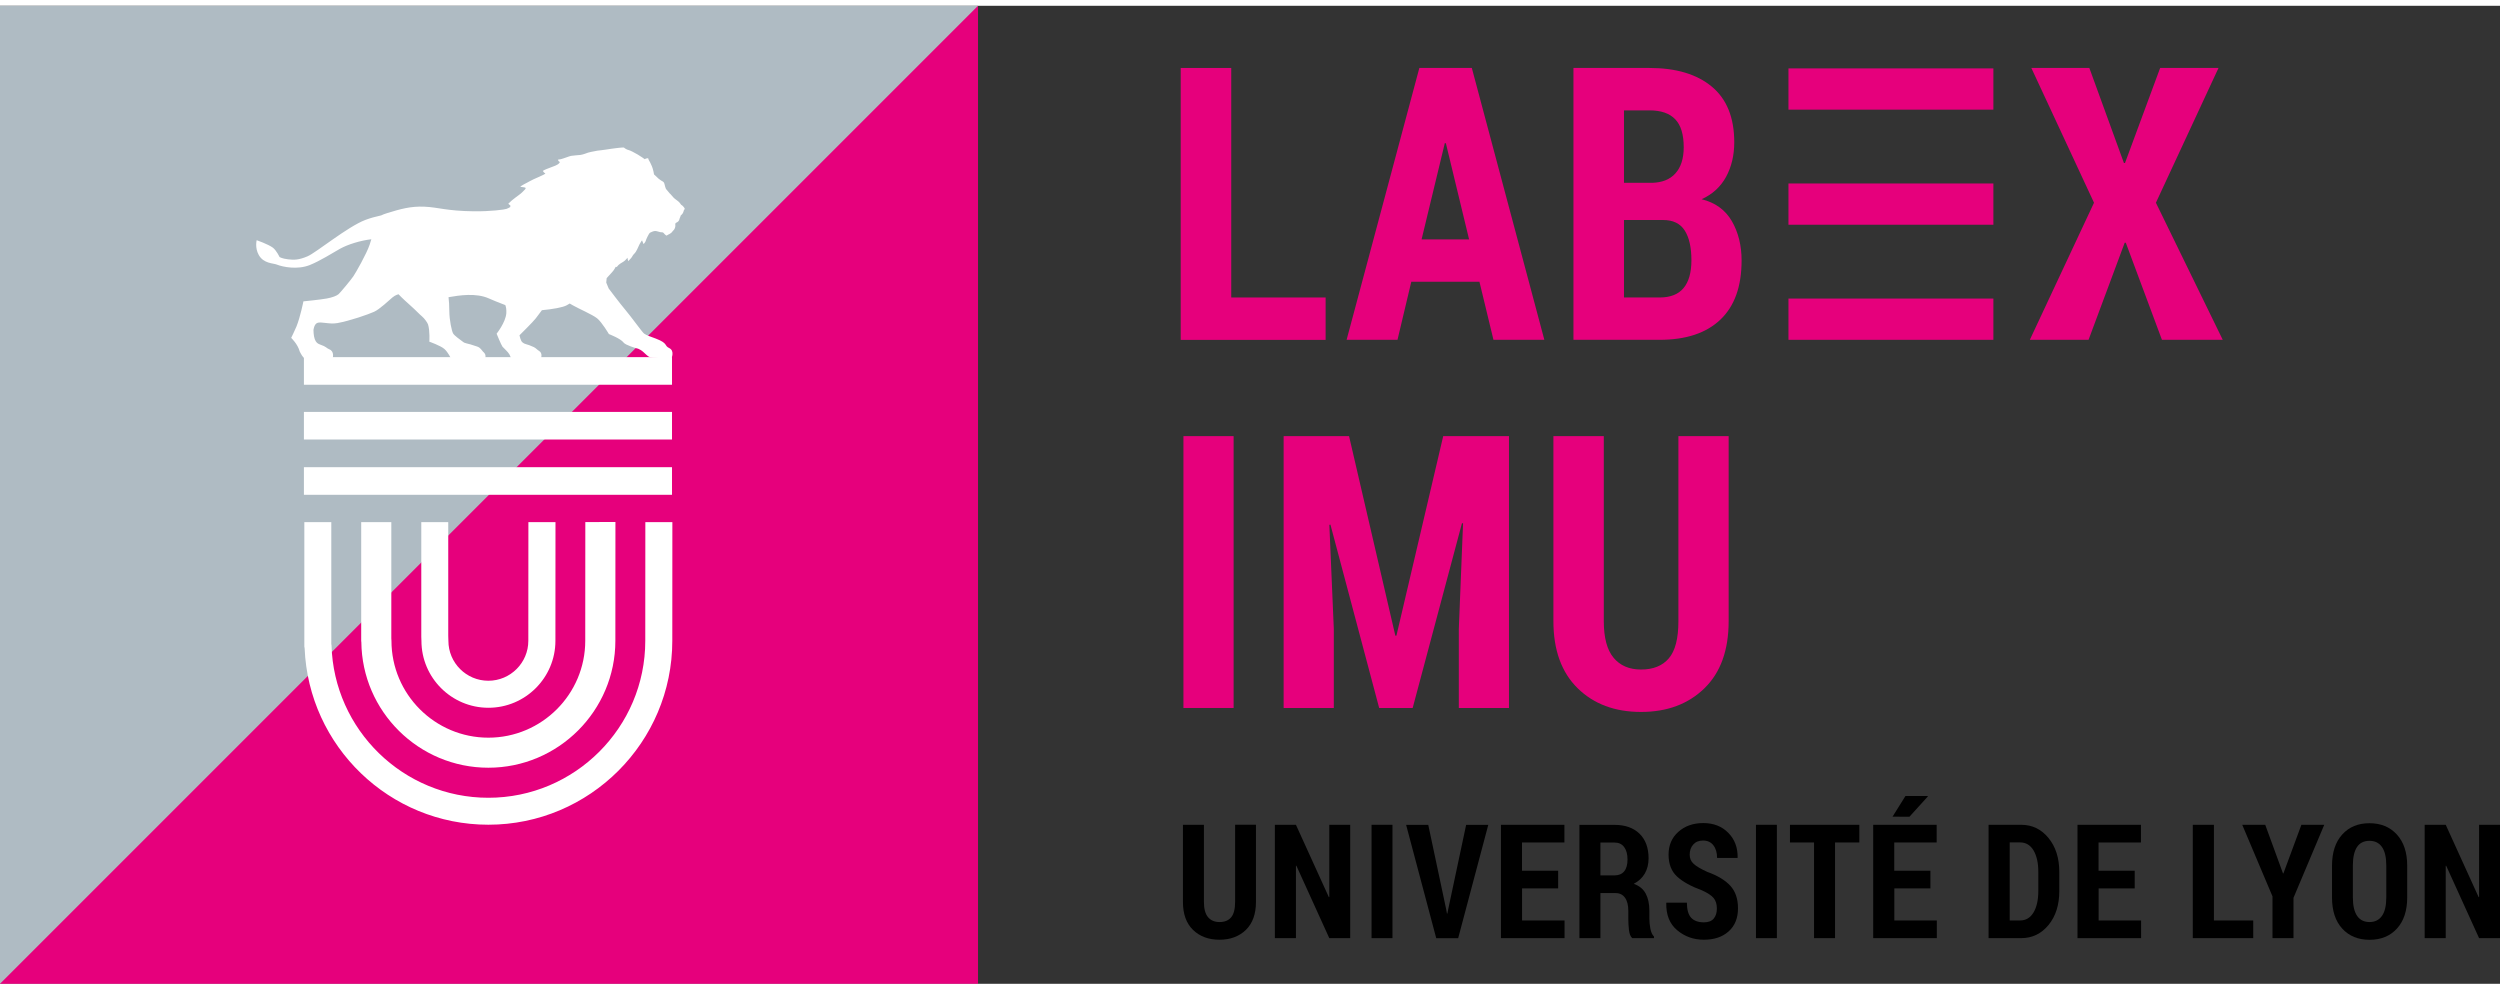
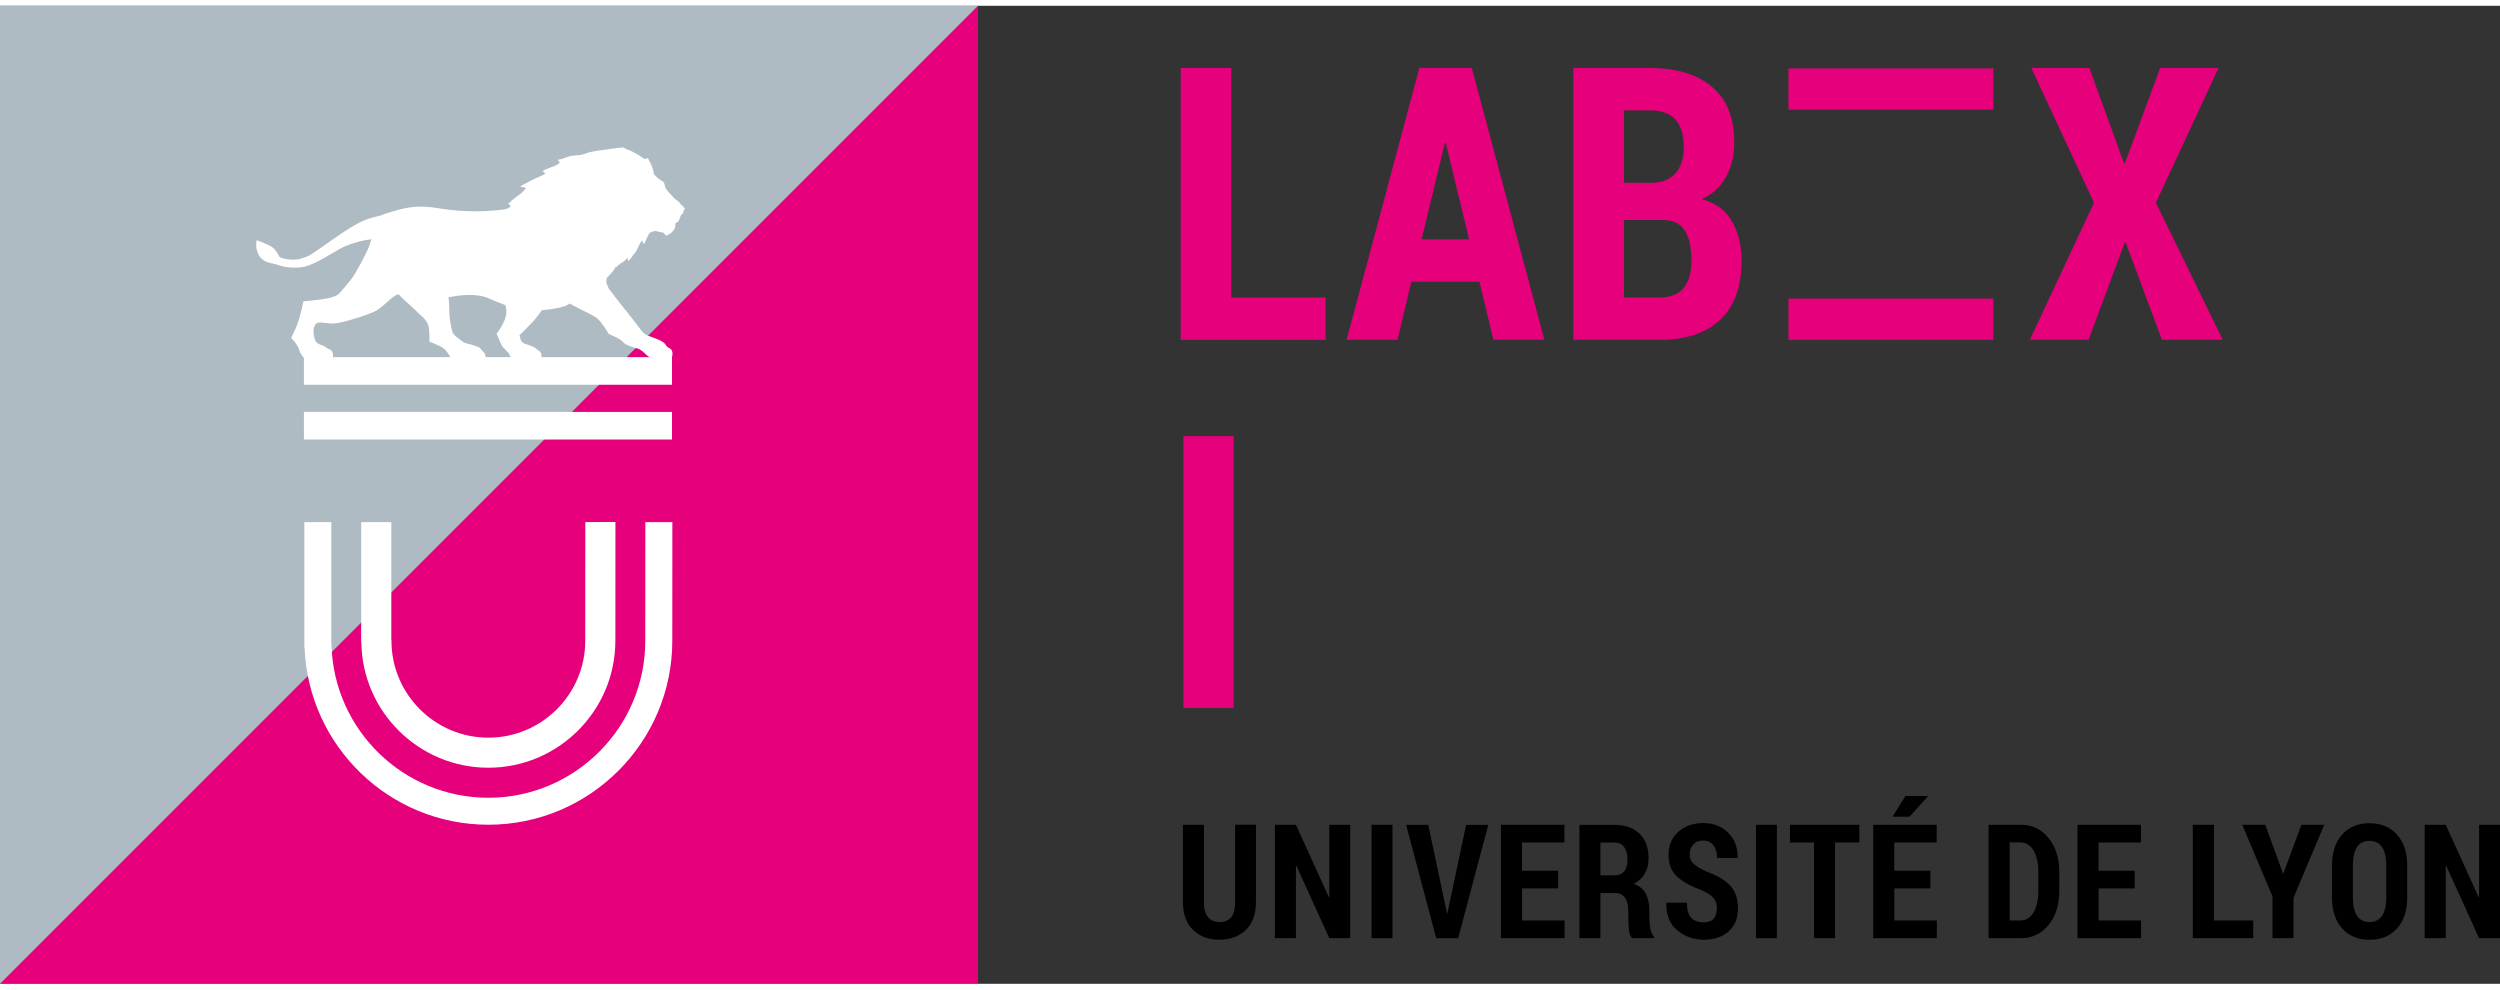
<svg xmlns="http://www.w3.org/2000/svg" version="1.1" id="Calque_1" x="0px" y="0px" viewBox="0 0 347.8 136.06" style="enable-background:new 0 0 347.8 136.06;" xml:space="preserve" width="96" height="38">
  <rect x="0" y="0" width="347.8" height="136.06" fill="#333333" stroke="none" />
  <style type="text/css">
	.st0{fill:#E6007C;}
	.st1{fill:#AFBBC3;}
	.st2{fill:#FFFFFF;}
</style>
  <g>
    <g>
      <path class="st0" d="M171.29,40.58h13.13v5.9h-20.16V8.65h7.03V40.58z" />
      <path class="st0" d="M205.82,38.39h-9.48l-1.92,8.08h-7.08l10.12-37.82h7.3l10.09,37.82h-7.08L205.82,38.39z M197.77,32.5h6.61    l-3.23-13.38h-0.15L197.77,32.5z" />
      <path class="st0" d="M218.9,46.47V8.65h10.58c3.7,0,6.59,0.87,8.67,2.6c2.08,1.73,3.12,4.31,3.12,7.74c0,1.8-0.38,3.4-1.13,4.79    c-0.76,1.4-1.89,2.44-3.41,3.13c1.89,0.47,3.29,1.48,4.2,3.04c0.9,1.56,1.36,3.39,1.36,5.48c0,3.62-0.98,6.36-2.95,8.23    c-1.96,1.87-4.78,2.81-8.45,2.81H218.9z M225.93,24.63h3.87c1.43-0.03,2.53-0.47,3.29-1.32s1.15-2.05,1.15-3.63    c0-1.77-0.39-3.07-1.18-3.89c-0.79-0.83-1.98-1.24-3.58-1.24h-3.55V24.63z M225.93,29.8v10.78h4.96c1.48,0,2.59-0.43,3.32-1.3    c0.73-0.87,1.1-2.16,1.1-3.87c0-1.8-0.31-3.18-0.94-4.16c-0.62-0.97-1.63-1.45-3.01-1.45H225.93z" />
      <path class="st0" d="M295.48,21.87h0.15l4.89-13.22h8.12l-8.71,18.75l9.3,19.07h-8.46l-5.03-13.51h-0.15l-5.03,13.51h-8.17    l8.93-19.07L282.6,8.65h8.07L295.48,21.87z" />
-       <path class="st0" d="M171.62,97.69h-6.98V59.87h6.98V97.69z" />
-       <path class="st0" d="M187.68,59.87l6.44,27.76h0.15l6.51-27.76h9.15v37.82h-6.98V86.7l0.59-14.7l-0.15-0.02l-6.86,25.71h-4.66    l-6.78-25.51l-0.15,0.03l0.62,14.49v10.99h-6.98V59.87H187.68z" />
-       <path class="st0" d="M240.49,59.87v25.74c0,4.03-1.12,7.15-3.37,9.34c-2.25,2.19-5.19,3.29-8.82,3.29c-3.64,0-6.58-1.1-8.82-3.3    c-2.24-2.2-3.37-5.31-3.37-9.32V59.87h7.01v25.74c0,2.3,0.45,4,1.36,5.09c0.9,1.09,2.18,1.64,3.82,1.64    c1.69,0,2.99-0.52,3.87-1.56c0.89-1.04,1.33-2.76,1.33-5.17V59.87H240.49z" />
+       <path class="st0" d="M171.62,97.69h-6.98V59.87h6.98z" />
    </g>
    <g>
      <path d="M174.73,113.94v10.73c0,1.68-0.47,2.98-1.4,3.89c-0.94,0.91-2.16,1.37-3.68,1.37c-1.52,0-2.74-0.46-3.68-1.37    c-0.94-0.92-1.4-2.21-1.4-3.89v-10.73h2.92v10.73c0,0.96,0.19,1.67,0.57,2.12c0.38,0.45,0.91,0.68,1.6,0.68    c0.71,0,1.25-0.22,1.61-0.65c0.37-0.43,0.56-1.15,0.56-2.16v-10.73H174.73z" />
      <path d="M187.84,129.71h-2.91l-4.58-10.08l-0.06,0.02v10.06h-2.93v-15.77h2.93l4.58,10.07l0.06-0.02v-10.05h2.91V129.71z" />
      <path d="M193.72,129.71h-2.91v-15.77h2.91V129.71z" />
      <path d="M201.19,125.68l0.11,0.61h0.06l0.11-0.57l2.5-11.77h3.08l-4.19,15.77h-3.05l-4.19-15.77h3.08L201.19,125.68z" />
      <path d="M216.78,122.79h-5.03v4.46h5.91v2.46h-8.85v-15.77h8.83v2.46h-5.9v3.93h5.03V122.79z" />
      <path d="M222.65,123.44v6.27h-2.92v-15.76h4.89c1.47,0,2.63,0.41,3.47,1.23c0.84,0.82,1.26,1.96,1.26,3.42    c0,0.82-0.18,1.53-0.53,2.13s-0.86,1.07-1.53,1.42c0.77,0.28,1.32,0.73,1.66,1.36c0.34,0.64,0.51,1.43,0.51,2.38v1.12    c0,0.43,0.05,0.9,0.14,1.39c0.1,0.49,0.26,0.85,0.5,1.08v0.23h-3.03c-0.24-0.23-0.39-0.61-0.45-1.13    c-0.06-0.52-0.09-1.05-0.09-1.59v-1.07c0-0.79-0.15-1.4-0.46-1.83c-0.3-0.43-0.74-0.65-1.31-0.65H222.65z M222.65,120.98h1.95    c0.6,0,1.05-0.19,1.36-0.57c0.31-0.38,0.46-0.93,0.46-1.64c0-0.72-0.15-1.3-0.46-1.72c-0.31-0.43-0.76-0.64-1.35-0.64h-1.96    V120.98z" />
      <path d="M238.85,125.59c0-0.61-0.15-1.1-0.45-1.46c-0.3-0.36-0.83-0.71-1.6-1.06c-1.56-0.57-2.72-1.22-3.5-1.94    c-0.78-0.73-1.17-1.74-1.17-3.05c0-1.29,0.45-2.35,1.36-3.16c0.91-0.81,2.06-1.22,3.47-1.22c1.43,0,2.59,0.45,3.48,1.36    c0.89,0.9,1.32,2.05,1.3,3.43l-0.02,0.06h-2.84c0-0.72-0.17-1.31-0.51-1.75c-0.34-0.45-0.83-0.67-1.45-0.67    c-0.58,0-1.04,0.19-1.36,0.56c-0.33,0.37-0.49,0.84-0.49,1.4c0,0.52,0.18,0.95,0.55,1.28c0.36,0.34,0.99,0.71,1.89,1.12    c1.42,0.51,2.49,1.15,3.2,1.92c0.72,0.78,1.08,1.82,1.08,3.15c0,1.36-0.43,2.43-1.3,3.21s-2.01,1.16-3.45,1.16    c-1.43,0-2.66-0.44-3.71-1.32c-1.05-0.88-1.55-2.13-1.52-3.78l0.02-0.06h2.85c0,0.97,0.2,1.67,0.59,2.1    c0.39,0.42,0.98,0.64,1.77,0.64c0.62,0,1.08-0.17,1.37-0.52C238.7,126.65,238.85,126.19,238.85,125.59z" />
      <path d="M247.2,129.71h-2.91v-15.77h2.91V129.71z" />
      <path d="M258.67,116.4h-3.38v13.31h-2.92V116.4h-3.35v-2.46h9.65V116.4z" />
      <path d="M268.57,122.79h-5.03v4.46h5.91v2.46h-8.85v-15.77h8.83v2.46h-5.9v3.93h5.03V122.79z M265.09,109.93h3.08l0.03,0.07    l-2.56,2.82l-2.35-0.01L265.09,109.93z" />
      <path d="M276.65,129.71v-15.77h4.53c1.54,0,2.81,0.61,3.81,1.84c1,1.22,1.5,2.8,1.5,4.73v2.65c0,1.93-0.5,3.5-1.5,4.72    c-1,1.22-2.27,1.83-3.81,1.83H276.65z M279.59,116.4v10.85h1.43c0.82,0,1.44-0.37,1.89-1.12c0.44-0.75,0.66-1.74,0.66-2.98v-2.68    c0-1.23-0.22-2.21-0.66-2.96c-0.44-0.74-1.07-1.12-1.89-1.12H279.59z" />
      <path d="M296.99,122.79h-5.03v4.46h5.91v2.46h-8.85v-15.77h8.83v2.46h-5.9v3.93h5.03V122.79z" />
      <path d="M308,127.25h5.47v2.46h-8.41v-15.77H308V127.25z" />
      <path d="M317.61,120.7h0.06l2.5-6.76h3.18l-4.28,10.16v5.61h-2.92v-5.81l-4.21-9.96h3.2L317.61,120.7z" />
      <path d="M334.89,124.05c0,1.85-0.48,3.29-1.43,4.33c-0.95,1.04-2.22,1.56-3.81,1.56c-1.58,0-2.85-0.52-3.8-1.56    c-0.95-1.04-1.42-2.48-1.42-4.33v-4.42c0-1.84,0.47-3.29,1.42-4.34c0.95-1.05,2.21-1.57,3.79-1.57c1.58,0,2.85,0.52,3.81,1.57    c0.96,1.05,1.44,2.5,1.44,4.34V124.05z M331.98,119.59c0-1.13-0.2-1.98-0.6-2.56c-0.4-0.57-0.98-0.86-1.74-0.86    c-0.77,0-1.35,0.29-1.73,0.86c-0.38,0.57-0.58,1.43-0.58,2.56v4.45c0,1.14,0.2,2,0.59,2.57c0.39,0.57,0.97,0.86,1.73,0.86    c0.75,0,1.33-0.29,1.73-0.86c0.4-0.57,0.6-1.43,0.6-2.57V119.59z" />
      <path d="M347.8,129.71h-2.91l-4.58-10.08l-0.06,0.02v10.06h-2.93v-15.77h2.93l4.58,10.07l0.06-0.02v-10.05h2.91V129.71z" />
    </g>
    <rect x="248.81" y="8.71" class="st0" width="28.51" height="5.74" />
-     <rect x="248.81" y="24.72" class="st0" width="28.51" height="5.74" />
    <rect x="248.81" y="40.73" class="st0" width="28.51" height="5.74" />
    <rect x="0" y="0" transform="matrix(6.123234e-17 -1 1 6.123234e-17 1.499998e-04 136.063)" class="st1" width="136.06" height="136.06" />
    <polygon class="st0" points="136.06,0 136.06,136.06 0,136.06  " />
-     <path class="st2" d="M73.51,71.83c-0.01,7.33-0.01,16.48-0.01,16.51c0,3.07-2.5,5.56-5.56,5.56c-3.07,0-5.56-2.49-5.56-5.56   c0-0.23-0.01-0.47-0.02-0.7V71.83h-3.75v15.95c0.01,0.19,0.02,0.38,0.02,0.56c0,5.14,4.18,9.32,9.32,9.32   c5.14,0,9.32-4.18,9.32-9.32c0-0.03,0.01-9.18,0.01-16.51H73.51z" />
    <path class="st2" d="M89.78,71.83c-0.01,7.3-0.01,16.42-0.01,16.52c0,12.04-9.8,21.83-21.83,21.83c-11.83,0-21.5-9.46-21.82-21.22   l-0.03-0.17V71.83h-3.75v17.32l0.04,0.23c0.55,13.63,11.8,24.55,25.56,24.55c14.11,0,25.59-11.48,25.59-25.58   c0-0.11,0.01-9.23,0.01-16.52H89.78z" />
    <path class="st2" d="M81.43,71.83c-0.01,7.33-0.01,16.48-0.01,16.51c0,7.43-6.05,13.48-13.48,13.48c-7.43,0-13.48-6.05-13.48-13.48   c0-0.05,0-0.16-0.02-0.34V71.83h-4.19v16.34l0,0.23l0.02,0.1c0.09,9.67,7.98,17.5,17.67,17.5c9.74,0,17.67-7.93,17.67-17.67   c0-0.07,0.01-9.2,0.01-16.51H81.43z" />
    <path class="st2" d="M94.74,27.66c0,0-0.08-0.15-0.25-0.33c-0.16-0.18-0.58-0.43-0.77-0.63c-0.2-0.2-0.43-0.52-0.55-0.6   c-0.11-0.09-0.35-0.46-0.46-0.55c-0.12-0.08-0.25-0.69-0.27-0.76c-0.01-0.06-0.06-0.25-0.24-0.35c-0.1-0.04-0.38-0.23-0.57-0.38   c-0.18-0.15-0.64-0.6-0.64-0.6s-0.12-0.74-0.3-1.14c-0.18-0.4-0.25-0.55-0.34-0.7c-0.08-0.15-0.13-0.18-0.18-0.41   c0,0-0.25-0.02-0.48,0.13c0,0-0.48-0.36-0.96-0.64c-0.48-0.28-1.05-0.58-1.28-0.63c-0.23-0.05-0.53-0.23-0.65-0.35   c0,0-0.34-0.02-0.61,0.03c-0.2,0.03-0.85,0.09-1.2,0.15c-0.35,0.05-1.2,0.19-1.4,0.2c-0.41,0.03-0.5,0.06-1.12,0.18   c0,0-0.49,0.09-0.66,0.15c-0.17,0.06-0.7,0.27-1.06,0.32c-0.4,0.05-0.82,0.05-1.31,0.13c-0.22,0.04-1.04,0.37-1.42,0.46   c-0.18,0.04-0.41,0.07-0.41,0.07s0.08,0.27,0.29,0.32c0,0-0.11,0.25-0.38,0.38c-0.27,0.14-0.55,0.25-0.91,0.38   c-0.37,0.13-0.94,0.36-1.09,0.48c0,0,0.11,0.23,0.34,0.35c0,0,0.06,0.03-0.26,0.19c-0.32,0.17-1.03,0.47-1.36,0.62   c-0.34,0.15-0.79,0.42-1.01,0.53c-0.32,0.17-0.35,0.17-0.65,0.36c-0.29,0.18-0.14,0.17-0.14,0.17s0.15,0.03,0.36,0.05   c0.22,0.02,0.33,0.1,0.33,0.1s0.02,0.11-0.13,0.25c-0.15,0.13-0.37,0.43-0.87,0.78c-0.26,0.17-0.48,0.37-0.75,0.57   c-0.28,0.2-0.56,0.53-0.67,0.6l0.3,0.26L70.98,28c-0.13,0.08-0.29,0.17-0.5,0.25c-0.23,0.1-2.26,0.37-4.56,0.34   c-3.84-0.05-4.89-0.55-6.85-0.64c-1.96-0.09-3.41,0.34-5.2,0.89c-0.35,0.11-0.63,0.21-0.84,0.32c-0.75,0.16-1.51,0.37-2.2,0.63   c-2.49,0.95-6.83,4.54-8.04,5.06c-1.2,0.51-1.87,0.53-2.72,0.42c-0.85-0.1-1.18-0.32-1.18-0.32s-0.43-0.92-0.93-1.3   c-0.65-0.48-2.25-1.04-2.25-1.04s-0.28,1.05,0.29,2.06c0.68,1.21,2.02,1.13,2.5,1.33c0.85,0.34,2.88,0.75,4.59,0.07   c1.53-0.62,3.09-1.64,4.2-2.26c1.11-0.62,2.88-1.16,4.37-1.33c-0.07,0.26-0.15,0.51-0.23,0.74c-0.42,1.27-1.96,3.96-2.27,4.41   c-0.36,0.53-1.81,2.27-2.06,2.49c-0.25,0.22-0.86,0.46-1.63,0.6c-0.84,0.16-3.26,0.4-3.26,0.4s-0.43,2.16-0.96,3.48   c-0.22,0.54-0.74,1.6-0.74,1.6s0.91,0.85,1.19,1.9c0.17,0.33,0.48,0.91,0.67,0.9h3.92c0,0,0.27-0.94-0.5-1.22   c-0.43-0.18-0.34-0.34-1.25-0.65c-0.36-0.13-0.57-0.28-0.75-0.75c-0.18-0.48-0.18-1.27-0.18-1.27s0.08-0.81,0.53-0.99   c0.52-0.22,1.67,0.23,2.81,0.02c1.75-0.32,4.25-1.19,5.09-1.57c0.76-0.33,2.13-1.64,2.55-1.99c0.41-0.35,0.85-0.45,0.85-0.45   s0.51,0.55,1.53,1.45c1.02,0.91,1.37,1.33,1.73,1.62c0.35,0.29,0.77,0.89,0.85,1.13c0.28,0.9,0.18,2.4,0.18,2.4s1.59,0.56,2.1,1.02   c0.51,0.45,0.91,1.32,0.91,1.32l4.76,0.01c0.18-0.62-0.2-0.86-0.29-0.95c-0.19-0.19-0.35-0.56-0.82-0.72   c-1.62-0.58-1.59-0.34-2.06-0.72c-0.32-0.25-1.12-0.79-1.3-1.12c-0.18-0.33-0.51-1.81-0.52-3.08c0-0.77-0.05-1.5-0.11-1.95   c1.49-0.26,3.84-0.63,5.63,0.18c0.36,0.17,1.3,0.55,2.27,0.92c0.1,0.25,0.17,0.62,0.14,1.13c-0.09,1.27-1.35,2.85-1.35,2.85   s0.64,1.58,0.82,1.81c0.18,0.22,0.76,0.7,0.96,1.07c0.11,0.22,0.27,0.59,0.27,0.59h4.12c0,0,0.28-0.76-0.26-1.07   c-0.24-0.14-0.45-0.4-0.72-0.53c-1.05-0.5-1.16-0.32-1.6-0.67c-0.25-0.18-0.41-0.98-0.41-0.98s1.91-1.88,2.27-2.36   c0.46-0.59,0.64-0.83,0.85-1.13c1.44-0.13,2.94-0.39,3.46-0.69c0.15-0.09,0.28-0.17,0.41-0.24c0.16,0.09,0.31,0.18,0.43,0.25   c0.77,0.45,2.7,1.27,3.38,1.81c0.68,0.55,1.64,2.19,1.64,2.19s1.65,0.63,2.04,1.18c0.26,0.36,1.76,0.79,1.76,0.79   s0.46,0.03,1.05,0.58c0.59,0.54,0.66,0.67,1.2,0.72c0.98,0.1,2.66,0.1,2.66,0.1s0.46-1.04-0.3-1.41c-0.77-0.36-0.11-0.65-1.88-1.33   c-0.51-0.19-1.36-0.47-1.64-0.7c-0.29-0.23-1.82-2.38-2.59-3.28c-0.77-0.91-2.33-2.99-2.33-2.99l-0.34-0.82l0.06-0.62   c0.09-0.1,0.2-0.2,0.29-0.32c0.28-0.3,0.7-0.74,0.82-0.99c0.29-0.59,0.19-0.01,0.37-0.33c0.14-0.24,0.66-0.54,0.88-0.67   c0.22-0.13,0.54-0.53,0.54-0.53s0.01,0.24,0.1,0.47c0,0,0.15-0.13,0.4-0.42c0.24-0.3,0.16-0.33,0.46-0.63   c0.3-0.29,0.51-0.89,0.7-1.27c0.19-0.38,0.31-0.49,0.36-0.57c0,0,0.13,0.3,0.21,0.52c0,0,0.2-0.19,0.28-0.38   c0.08-0.19,0.14-0.43,0.27-0.65c0.13-0.22,0.24-0.5,0.37-0.56c0.14-0.06,0.4-0.21,0.67-0.23c0.2-0.01,0.48,0.1,0.73,0.16   c0.24,0.06,0.35-0.05,0.51,0.16c0.16,0.22,0.38,0.33,0.38,0.33s0.01-0.03,0.2-0.13c0.2-0.1,0.21-0.1,0.4-0.23   c0.18-0.13,0.16-0.2,0.3-0.33c0.15-0.13,0.24-0.28,0.3-0.53C94,30.5,93.88,30.35,94,30.23c0.12-0.11,0.35-0.12,0.48-0.41   c0.11-0.28,0.08-0.33,0.13-0.38c0.05-0.05,0.08-0.25,0.08-0.25s0.34-0.28,0.38-0.51c0.05-0.23,0.1-0.32,0.2-0.42   C95.27,28.27,95.19,27.94,94.74,27.66" />
-     <rect x="42.28" y="64.19" class="st2" width="51.21" height="3.84" />
    <rect x="42.28" y="56.5" class="st2" width="51.21" height="3.84" />
    <rect x="42.28" y="48.88" class="st2" width="51.21" height="3.84" />
  </g>
</svg>